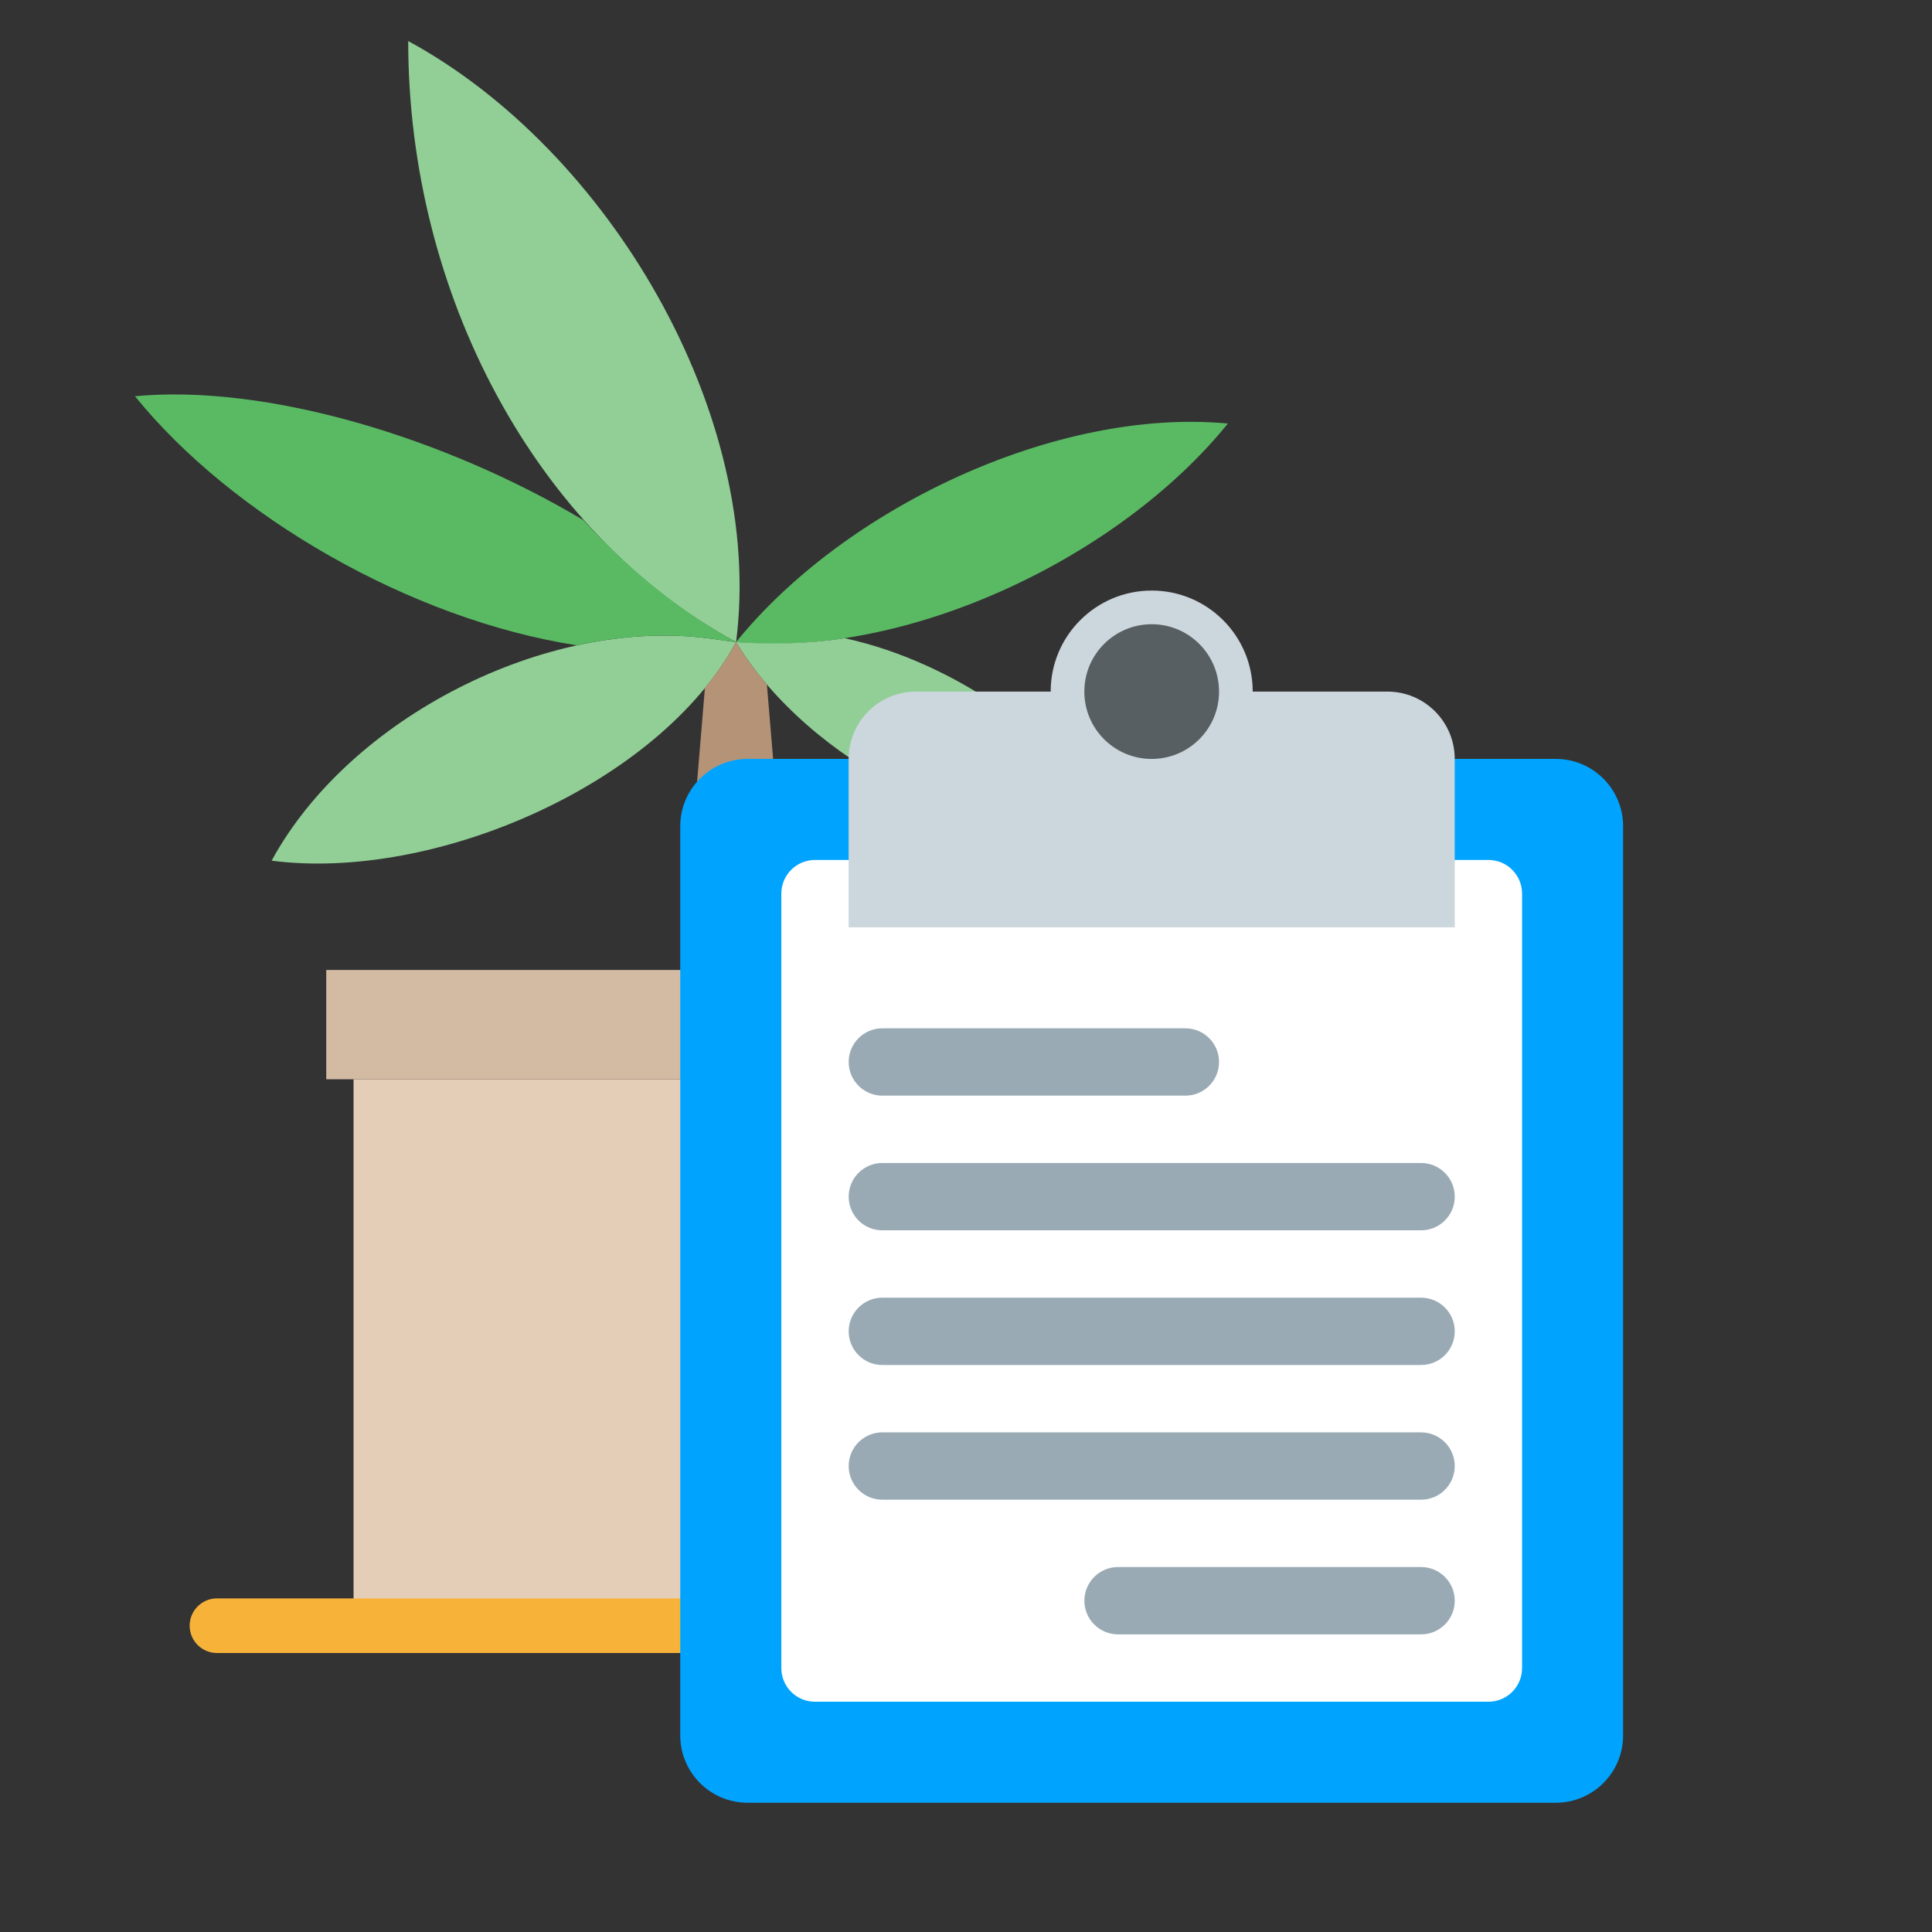
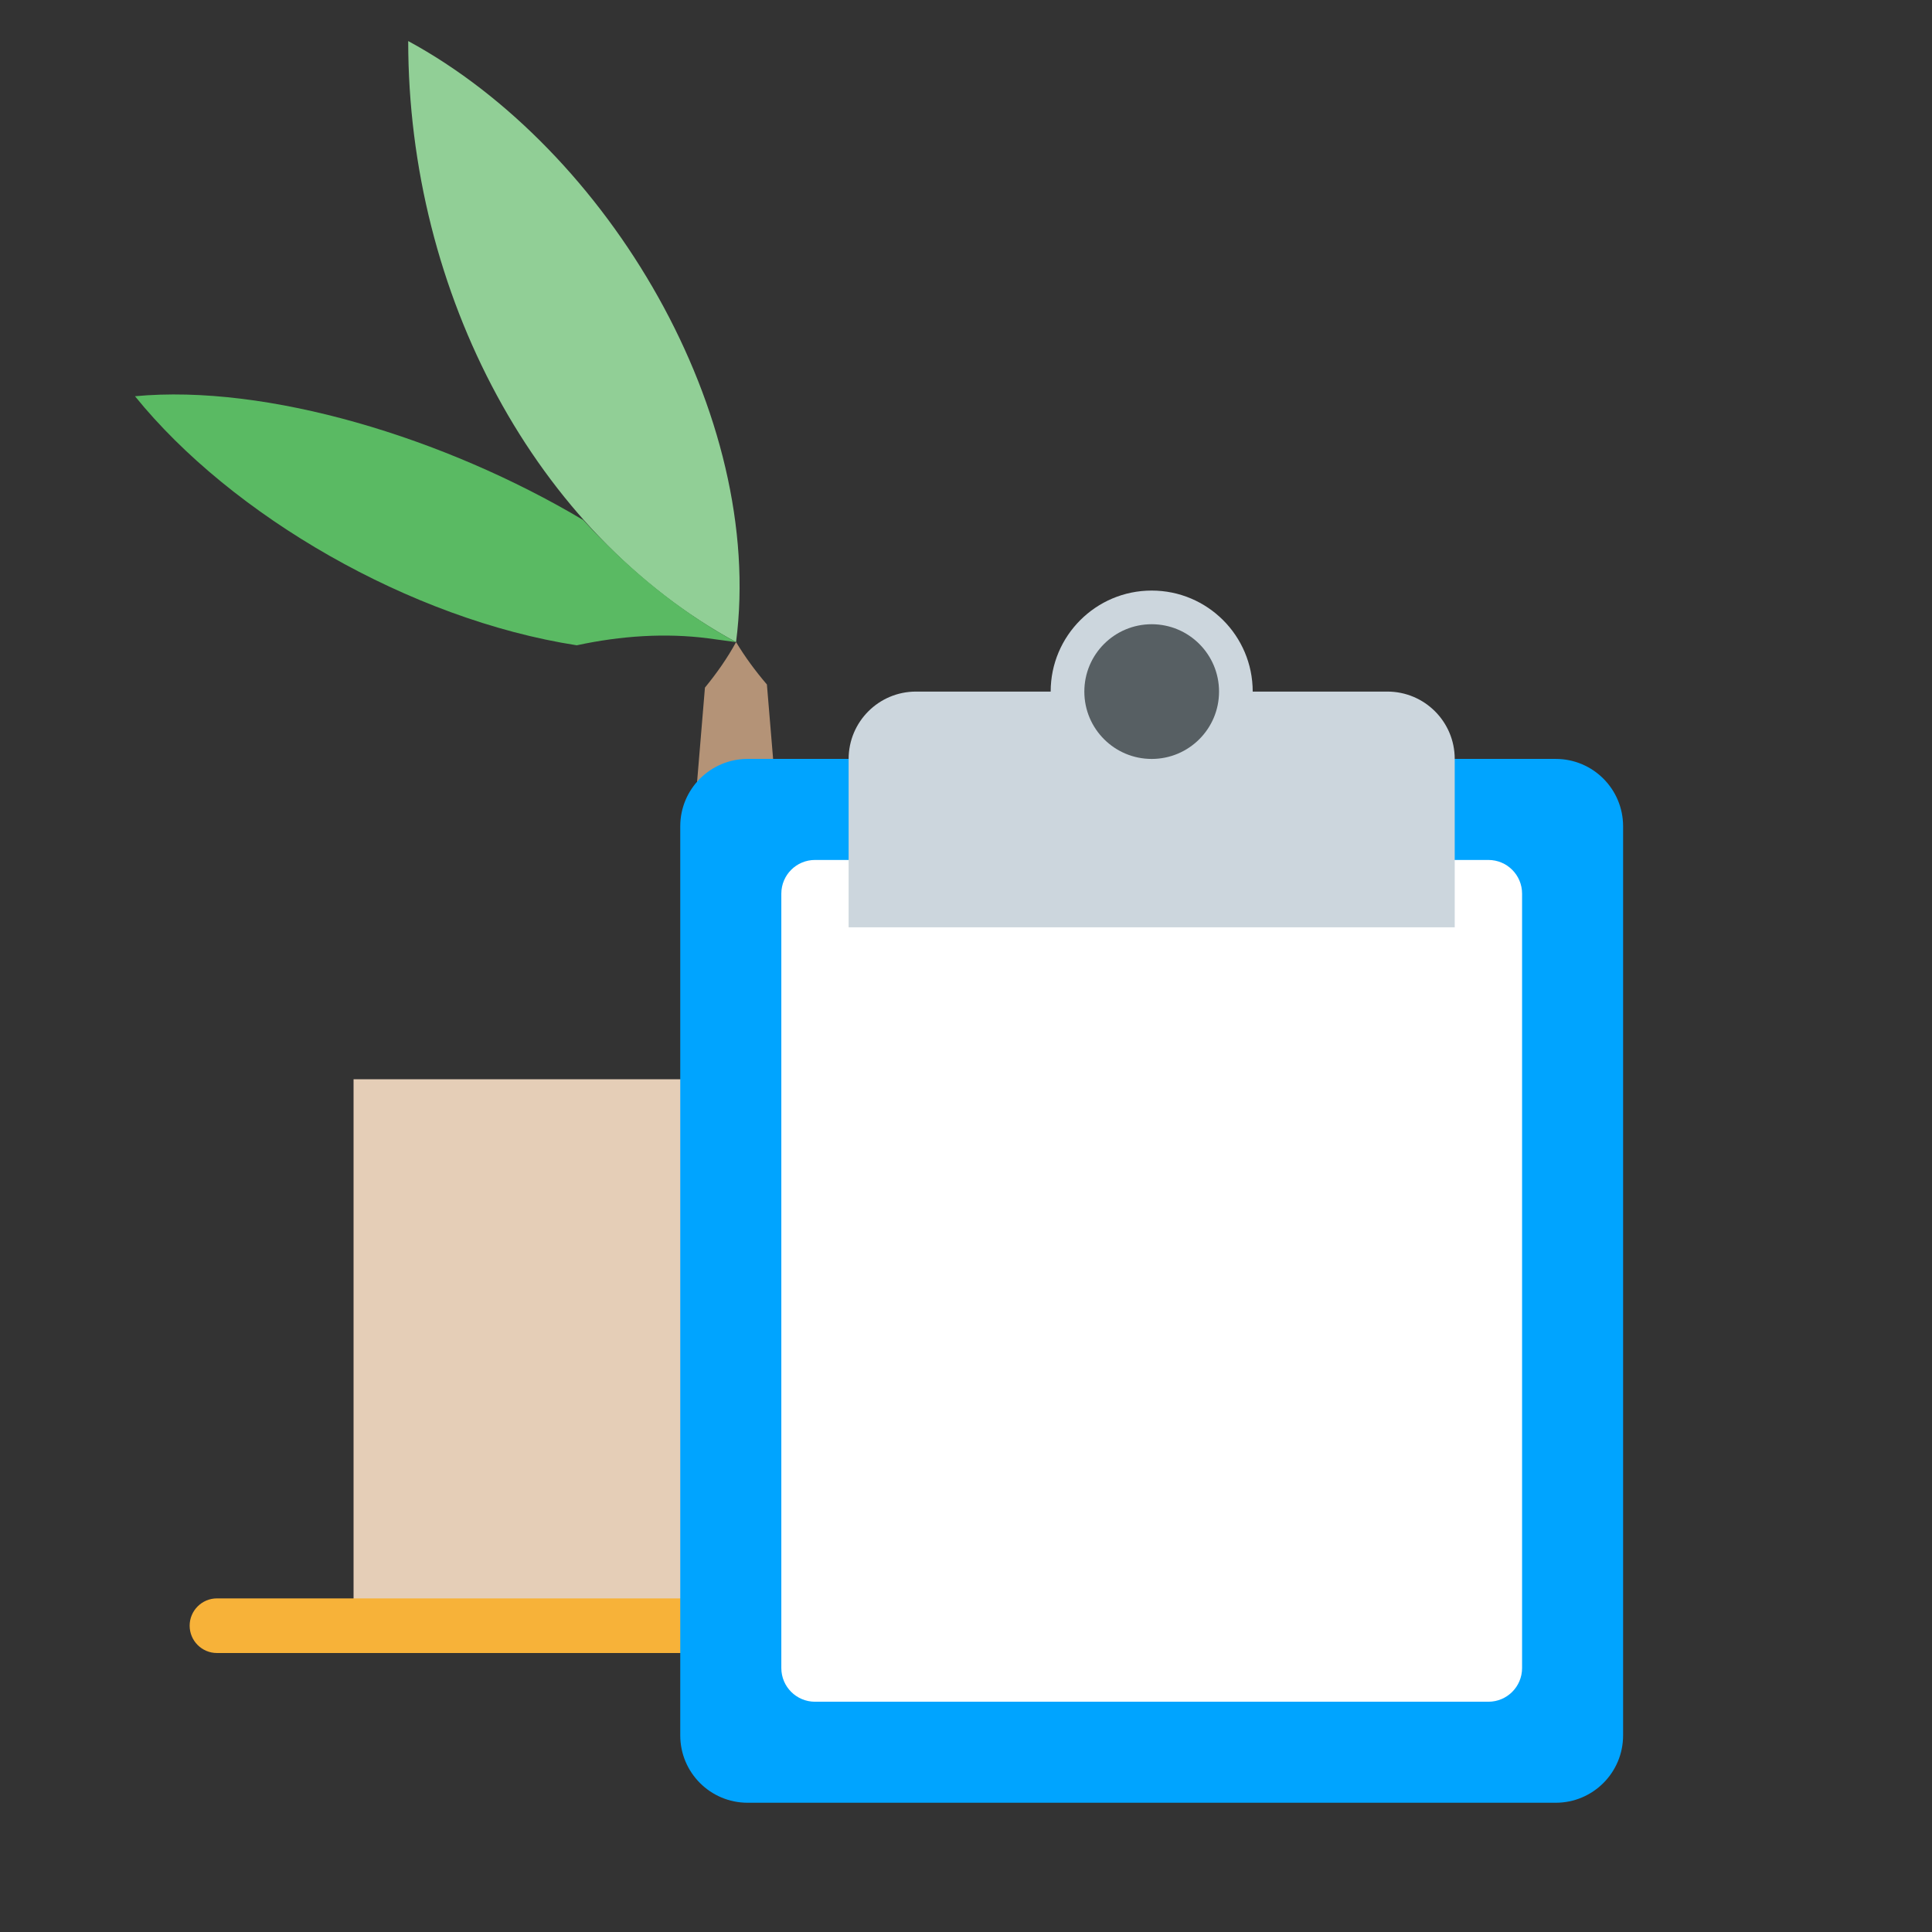
<svg xmlns="http://www.w3.org/2000/svg" id="Calque_1" viewBox="0 0 800 800">
  <rect x="0" y="0" width="800" height="800" fill="#333333" stroke="none" />
  <defs>
    <style>
      .cls-1 {
        fill: #e5ceb7;
      }

      .cls-2 {
        fill: #99aab5;
      }

      .cls-3 {
        fill: #ccd6dd;
      }

      .cls-4 {
        fill: #fff;
      }

      .cls-5 {
        fill: #5aba63;
      }

      .cls-6 {
        fill: #d3baa3;
      }

      .cls-7 {
        fill: #f7b239;
      }

      .cls-8 {
        fill: #00a4ff;
      }

      .cls-9 {
        fill: #b49377;
      }

      .cls-10 {
        fill: #575f63;
      }

      .cls-11 {
        fill: #91cf96;
      }
    </style>
  </defs>
  <g>
    <polygon class="cls-1" points="146.4 673.17 440.55 673.17 440.55 446.9 146.4 446.9 146.4 673.17" />
-     <polygon class="cls-6" points="135.09 446.9 451.86 446.9 451.86 401.65 135.09 401.65 135.09 446.9" />
    <path class="cls-7" d="M497.11,684.48H89.84c-6.24,0-11.31-5.07-11.31-11.31s5.07-11.31,11.31-11.31h407.28c6.24,0,11.31,5.07,11.31,11.31s-5.07,11.31-11.31,11.31" />
-     <path class="cls-11" d="M112.47,356.4c32.11-59.08,113.63-100.78,180.85-92.07l11.47,1.56c-32.11,59.08-125.1,99.22-192.32,90.5" />
-     <path class="cls-5" d="M304.79,265.89h0c71.07,6.7,158.76-34.99,203.64-90.51-71.07-6.7-158.76,34.99-203.64,90.51" />
    <g>
-       <path class="cls-11" d="M349.73,264.26c-15.51,2.41-30.58,2.62-44.94,1.63,29.89,49.34,101.11,86.61,158.39,79.19-20.84-38.33-68.06-71.01-113.45-80.82" />
      <path class="cls-11" d="M169.03,17c82.99,45.03,147.88,154.84,135.76,248.89C221.8,220.86,169.03,121.65,169.03,17" />
    </g>
    <path class="cls-5" d="M241.54,215.36c-57.48-34.23-131.07-56.43-185.64-51.29h0c39.89,49.35,113.89,92.42,182.91,103.13h.02c18.34-3.96,36.87-5.16,54.48-2.87l11.47,1.56c-22.91-12.43-44.33-29.91-63.25-50.52" />
    <path class="cls-9" d="M317.56,283.43c-4.81-5.62-9.11-11.49-12.77-17.55-3.56,6.56-7.96,12.82-12.89,18.85l-9.74,116.91h45.25l-9.85-118.21Z" />
  </g>
  <g id="SVGRepo_iconCarrier">
    <path class="cls-8" d="M672.09,718.59c0,15.4-12.48,27.89-27.89,27.89h-334.63c-15.4,0-27.89-12.48-27.89-27.89v-376.45c0-15.4,12.48-27.89,27.89-27.89h334.63c15.4,0,27.89,12.48,27.89,27.89v376.45Z" />
    <path class="cls-4" d="M630.26,690.71c0,7.7-6.24,13.94-13.94,13.94h-278.85c-7.7,0-13.94-6.24-13.94-13.94v-320.68c0-7.7,6.24-13.94,13.94-13.94h278.85c7.7,0,13.94,6.24,13.94,13.94v320.68Z" />
    <path class="cls-3" d="M574.49,286.37h-55.77c0-23.1-18.73-41.83-41.83-41.83s-41.83,18.73-41.83,41.83h-55.77c-15.4,0-27.89,12.48-27.89,27.89v69.71h250.97v-69.71c0-15.4-12.48-27.89-27.89-27.89Z" />
    <circle class="cls-10" cx="476.89" cy="286.37" r="27.89" />
-     <path class="cls-2" d="M504.78,439.74c0,7.7-6.24,13.94-13.94,13.94h-125.48c-7.7,0-13.94-6.24-13.94-13.94s6.24-13.94,13.94-13.94h125.48c7.7,0,13.94,6.24,13.94,13.94ZM602.38,495.51c0,7.7-6.24,13.94-13.94,13.94h-223.08c-7.7,0-13.94-6.24-13.94-13.94s6.24-13.94,13.94-13.94h223.08c7.7,0,13.94,6.24,13.94,13.94ZM602.38,551.28c0,7.7-6.24,13.94-13.94,13.94h-223.08c-7.7,0-13.94-6.24-13.94-13.94s6.24-13.94,13.94-13.94h223.08c7.7,0,13.94,6.24,13.94,13.94ZM602.38,607.05c0,7.7-6.24,13.94-13.94,13.94h-223.08c-7.7,0-13.94-6.24-13.94-13.94s6.24-13.94,13.94-13.94h223.08c7.7,0,13.94,6.24,13.94,13.94ZM602.38,662.82c0,7.7-6.24,13.94-13.94,13.94h-125.48c-7.7,0-13.94-6.24-13.94-13.94s6.24-13.94,13.94-13.94h125.48c7.7,0,13.94,6.24,13.94,13.94Z" />
  </g>
</svg>